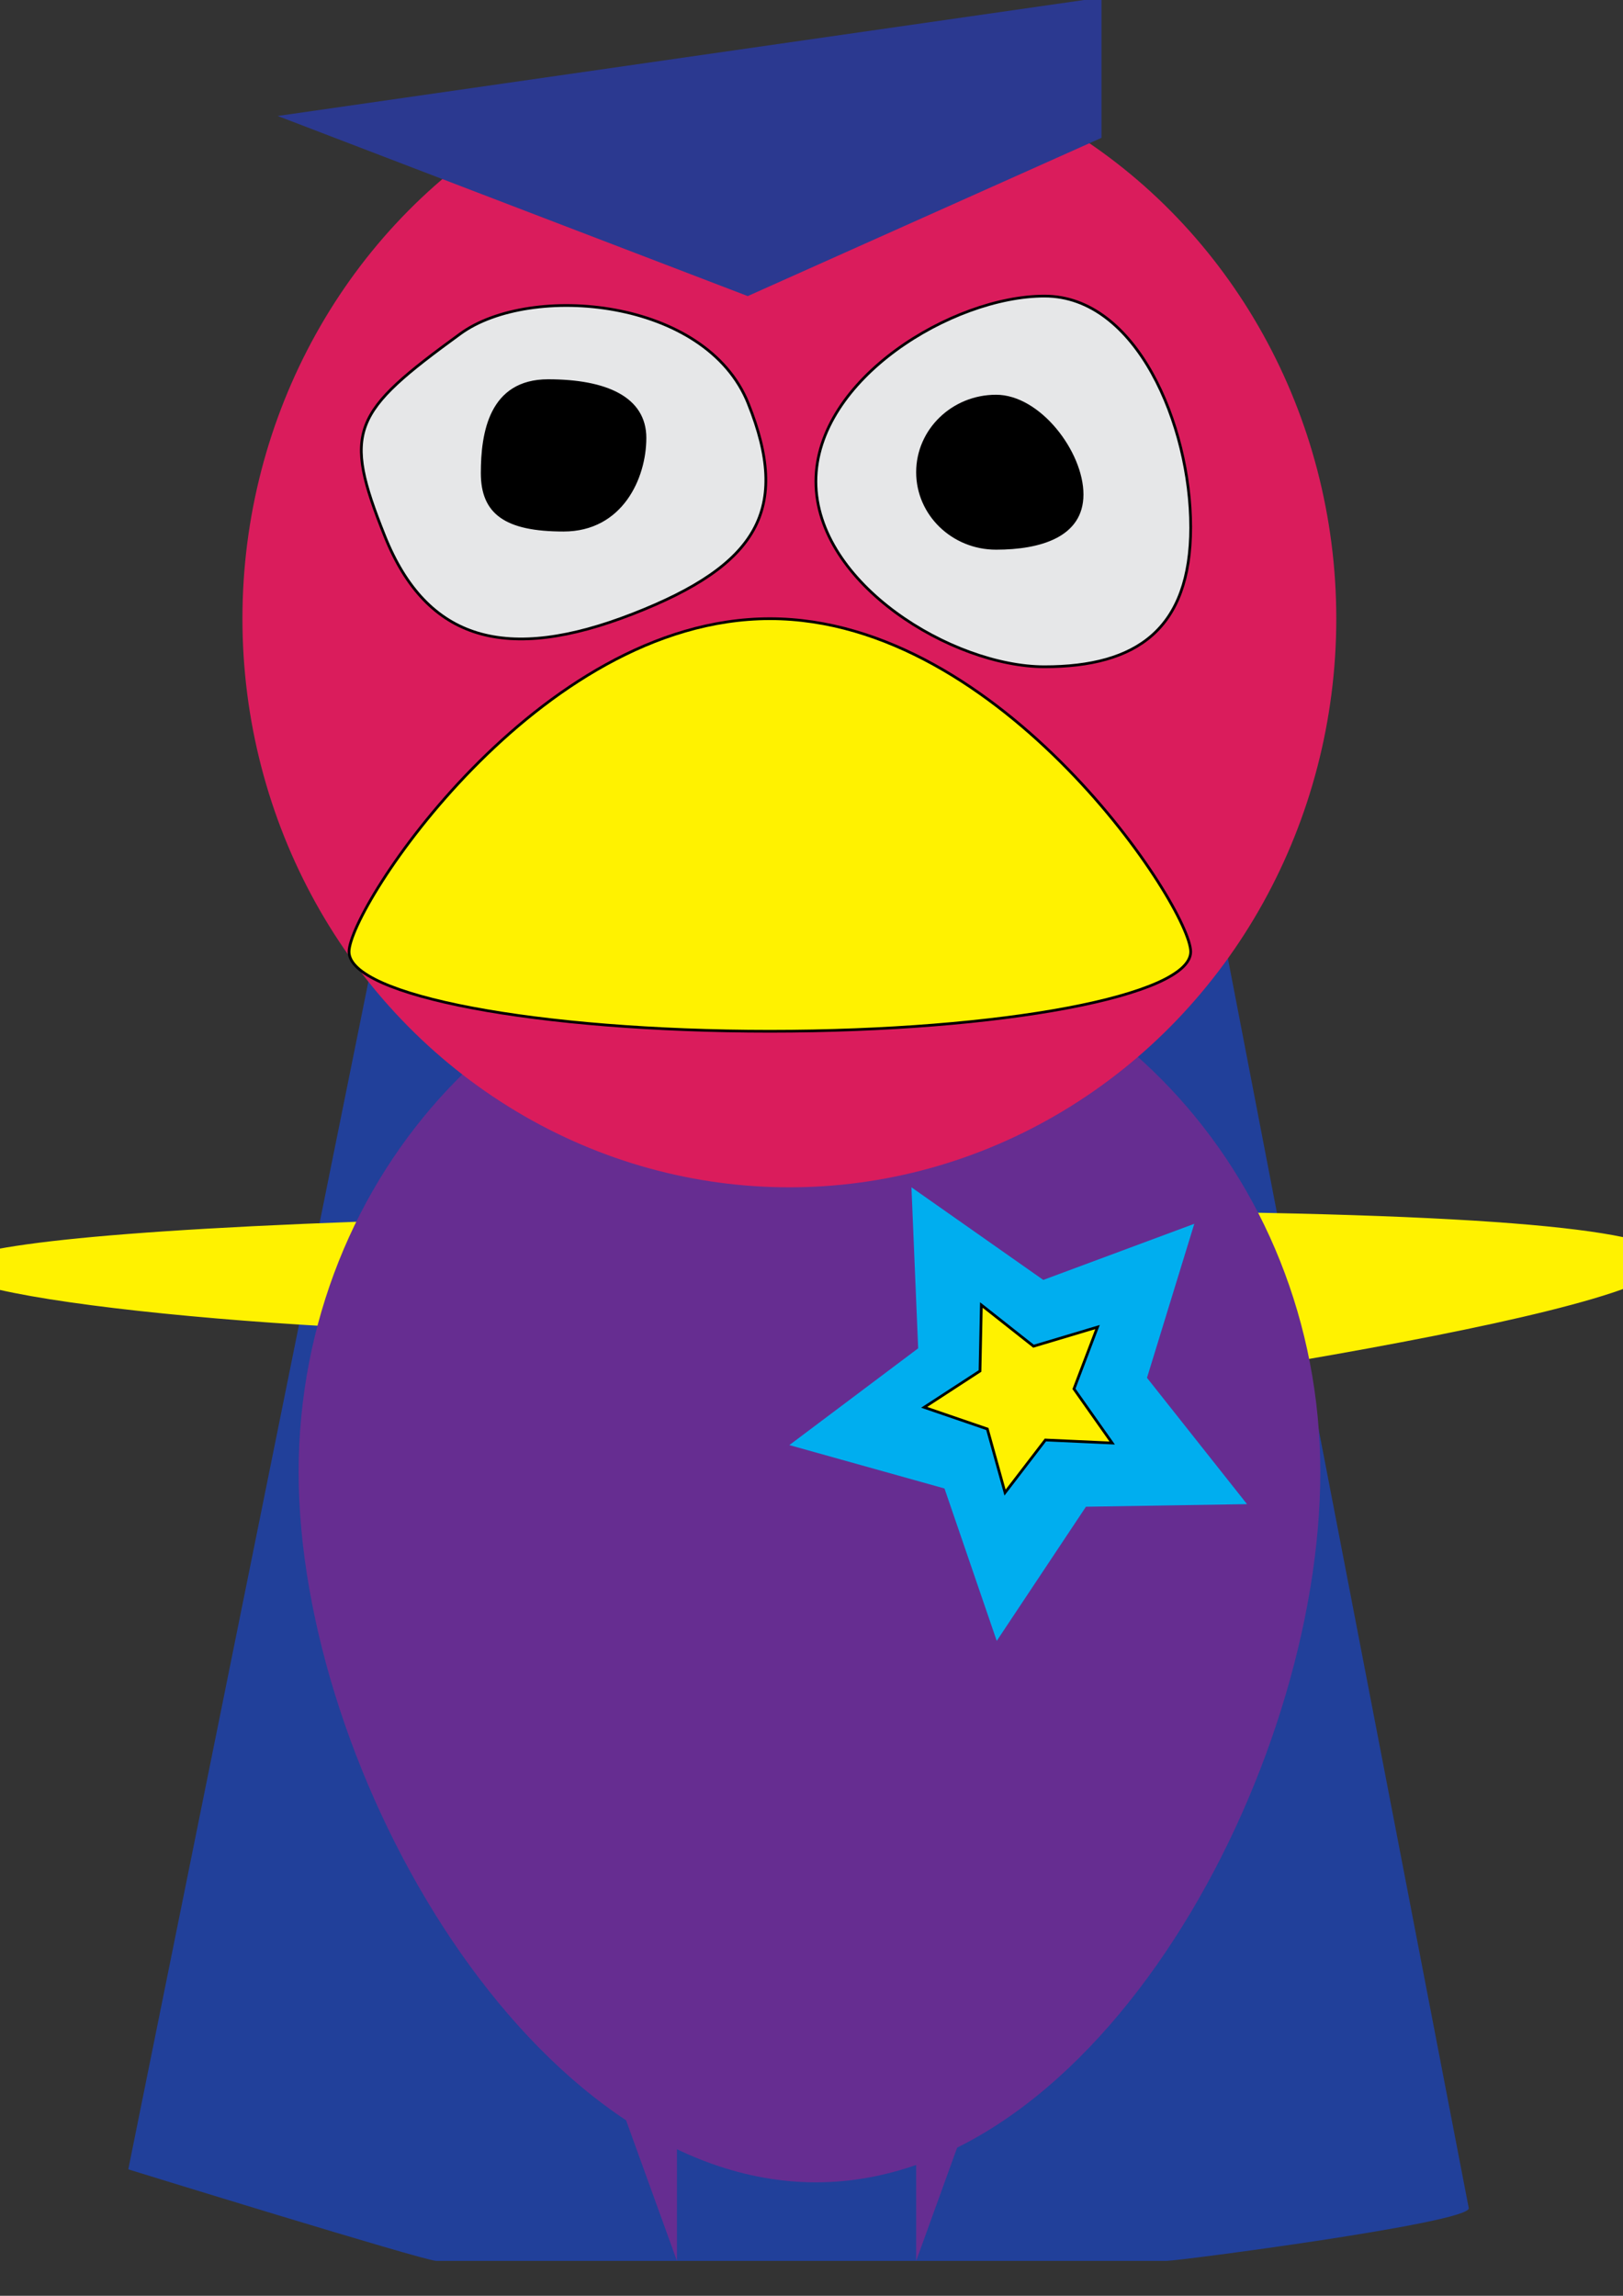
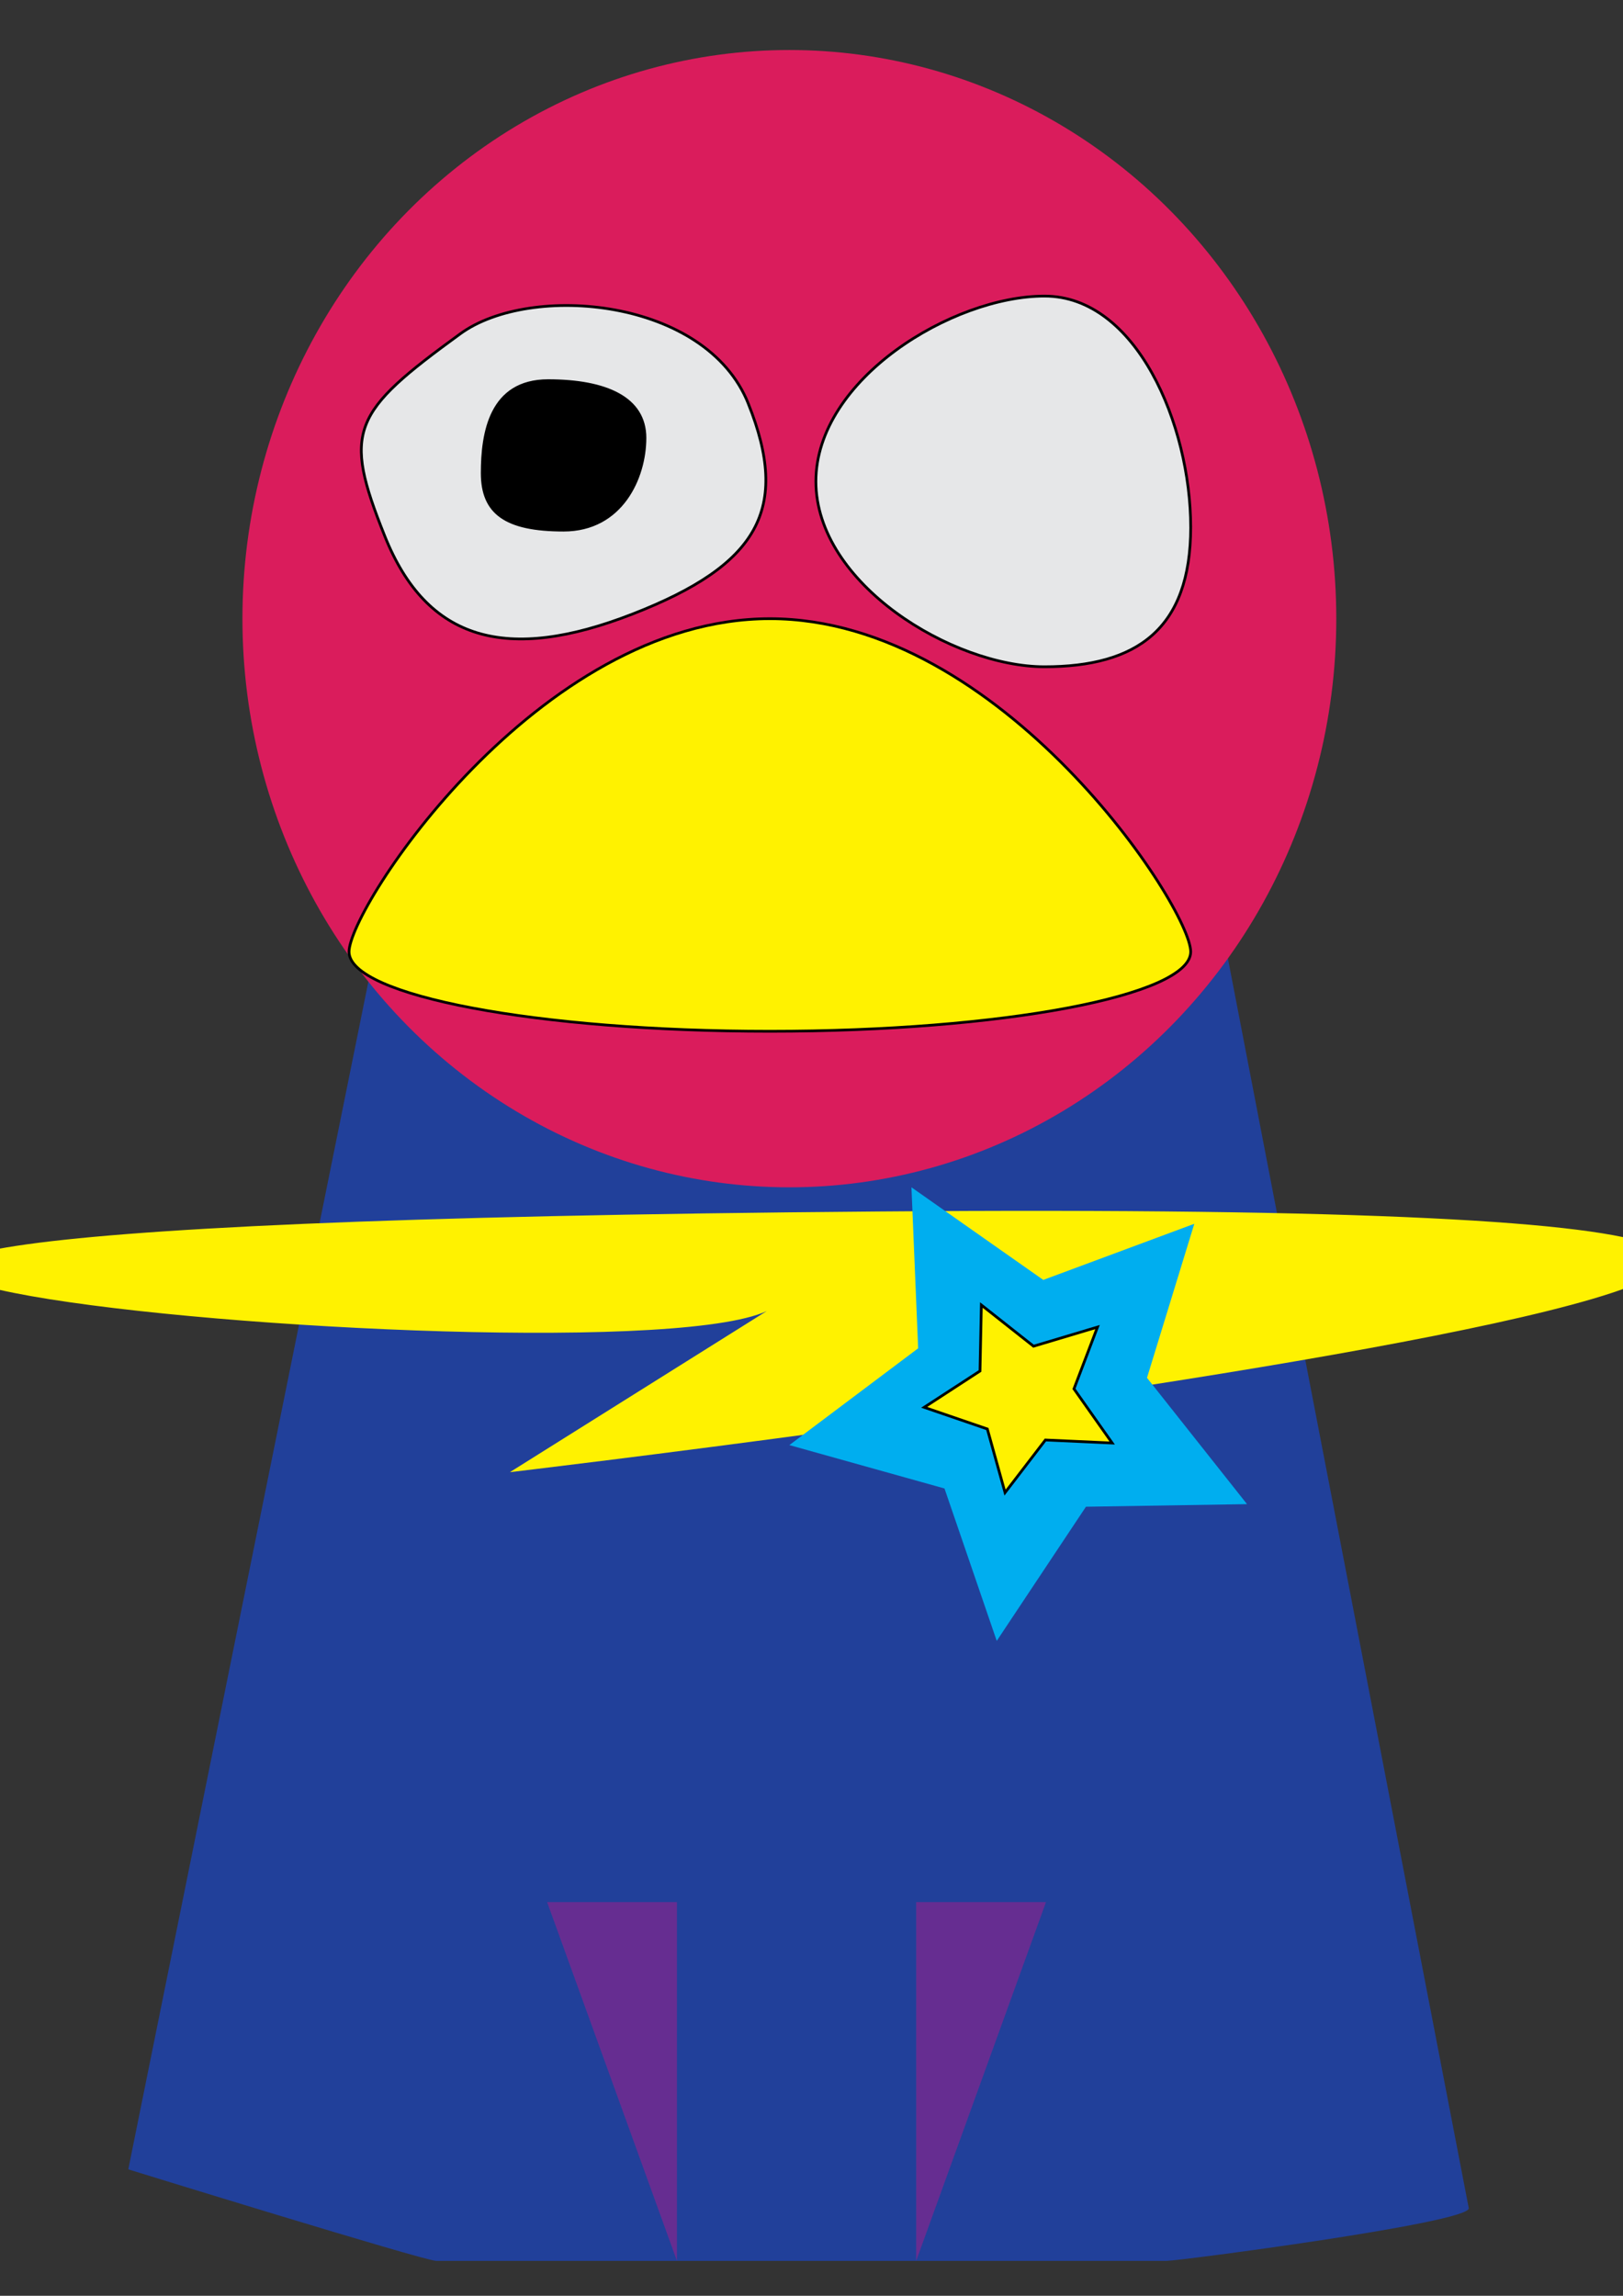
<svg xmlns="http://www.w3.org/2000/svg" id="Layer_1" version="1.1" xml:space="preserve" viewBox="0 0 595.28 841.89" enable-background="new 0 0 595.28 841.89" y="0px" x="0px">
  <rect x="0" y="0" width="595.28" height="841.89" fill="#333333" stroke="none" />
  <path d="m538.71 809.81c0 5.353-106.51 19.277-110.8 19.277h-267.92c-4.288 0-112.94-33.563-112.94-33.563l105.18-520.21c0-5.354 3.476-9.693 7.764-9.693h267.93c4.287 0 7.764 4.339 7.764 9.693l103.03 534.49z" fill="#21409A" />
  <path d="m284.76 478.56c-37.415 34.292-685.91-28.52 37.415-34.294 723.33-5.775-135.16 95.594-135.16 95.594" fill="#FFF200" />
-   <path d="m484.26 539.86c0 109.8-81.523 260.42-185 260.42s-189.73-150.62-189.73-260.42 83.88-198.81 187.36-198.81c103.48 0 187.37 89.01 187.37 198.81z" fill="#662D91" />
  <ellipse cy="226.87" cx="289.52" rx="200.6" ry="208.53" fill="#DA1C5C" />
  <path stroke="#000" d="m274.44 147.98c15.497 38.716 3.73 59.176-42.348 77.158-46.078 17.981-75.494 10.104-90.99-28.611-15.496-38.716-12.124-45.125 27.761-74.149 25.71-18.71 90.09-13.12 105.58 25.6z" fill="#E6E7E8" />
  <path stroke="#000" d="m236.56 160.59c0 14.637-8.615 33.823-29.85 33.823-21.236 0-29.85-6.271-29.85-20.908 0-14.636 2.945-33.916 24.181-33.916 21.24 0.01 35.52 6.37 35.52 21.01z" />
-   <path stroke="#000" d="m436.72 349.02c0 16.105-69.103 29.162-154.35 29.162-85.244 0-154.35-13.056-154.35-29.162 0-16.105 69.104-122.14 154.35-122.14 85.25-0.01 154.35 106.03 154.35 122.14z" fill="#FFF200" />
-   <polygon points="404.01 50.542 274.25 108.58 101.84 42.528 404.01 -0.923" fill="#2B3990" />
+   <path stroke="#000" d="m436.72 349.02c0 16.105-69.103 29.162-154.35 29.162-85.244 0-154.35-13.056-154.35-29.162 0-16.105 69.104-122.14 154.35-122.14 85.25-0.01 154.35 106.03 154.35 122.14" fill="#FFF200" />
  <path stroke="#000" d="m436.72 193.31c0 37.536-19.913 51.198-53.613 51.198-33.699 0-83.854-30.429-83.854-67.965s50.154-67.964 83.854-67.964 53.61 47.2 53.61 84.73z" fill="#E6E7E8" />
-   <path d="m397.39 181.32c0 15.689-15.861 20.253-32.05 20.253s-29.311-12.718-29.311-28.407c0-15.69 13.122-28.408 29.311-28.408s32.05 20.89 32.05 36.57z" />
  <polygon points="457.38 551.58 398.3 552.53 365.58 601.73 346.42 545.84 289.52 529.93 336.76 494.44 334.3 435.4 382.65 469.36 438.04 448.78 420.69 505.26" fill="#00AEEF" />
  <path d="m293.96 733.92" fill="#21409A" />
  <polygon points="248.29 829.09 248.29 829.09 200.67 697.52 248.29 697.52" fill="#662D91" />
  <polygon points="336.03 829.09 336.03 829.09 336.03 697.52 383.65 697.52" fill="#662D91" />
  <rect y="653.86" x="1048.2" fill="#662D91" width="4.762" height="5.952" />
  <polygon stroke="#000" points="407.92 529.17 383.43 528.06 368.63 547.35 362.13 524.02 338.97 516.08 359.44 502.76 359.94 478.56 379.08 493.67 402.54 486.65 393.91 509.31" fill="#FFF200" />
</svg>